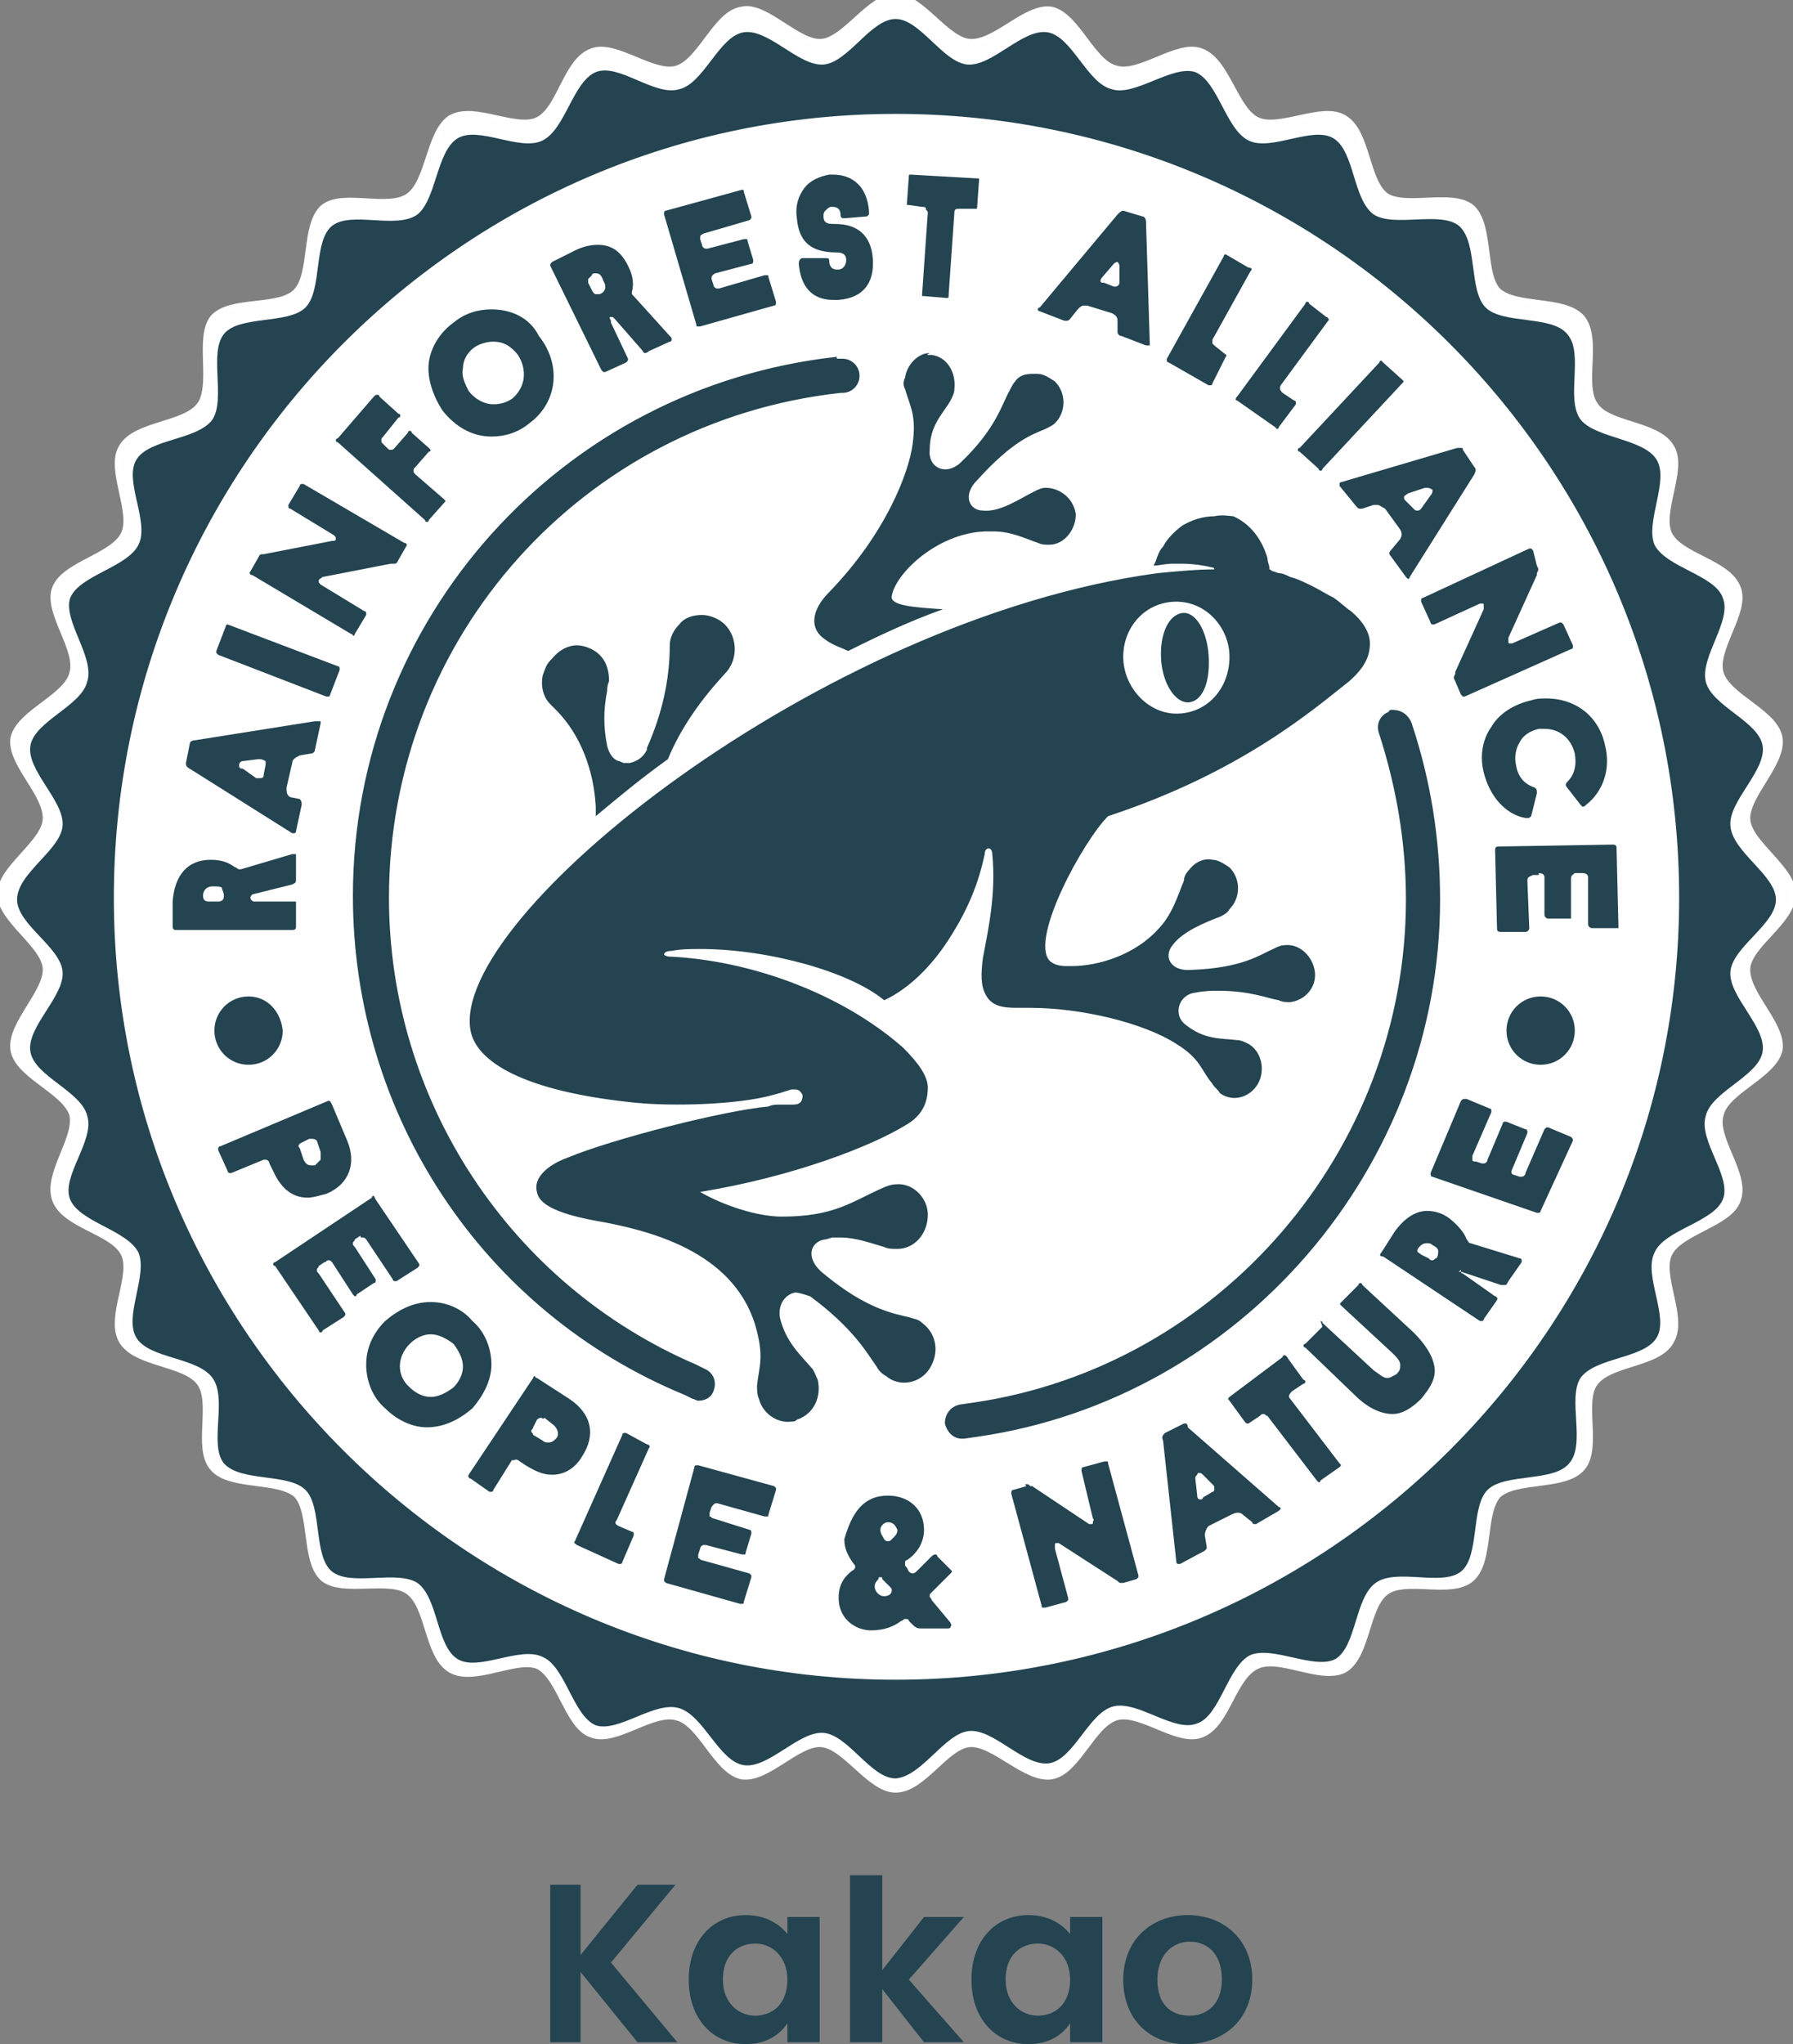
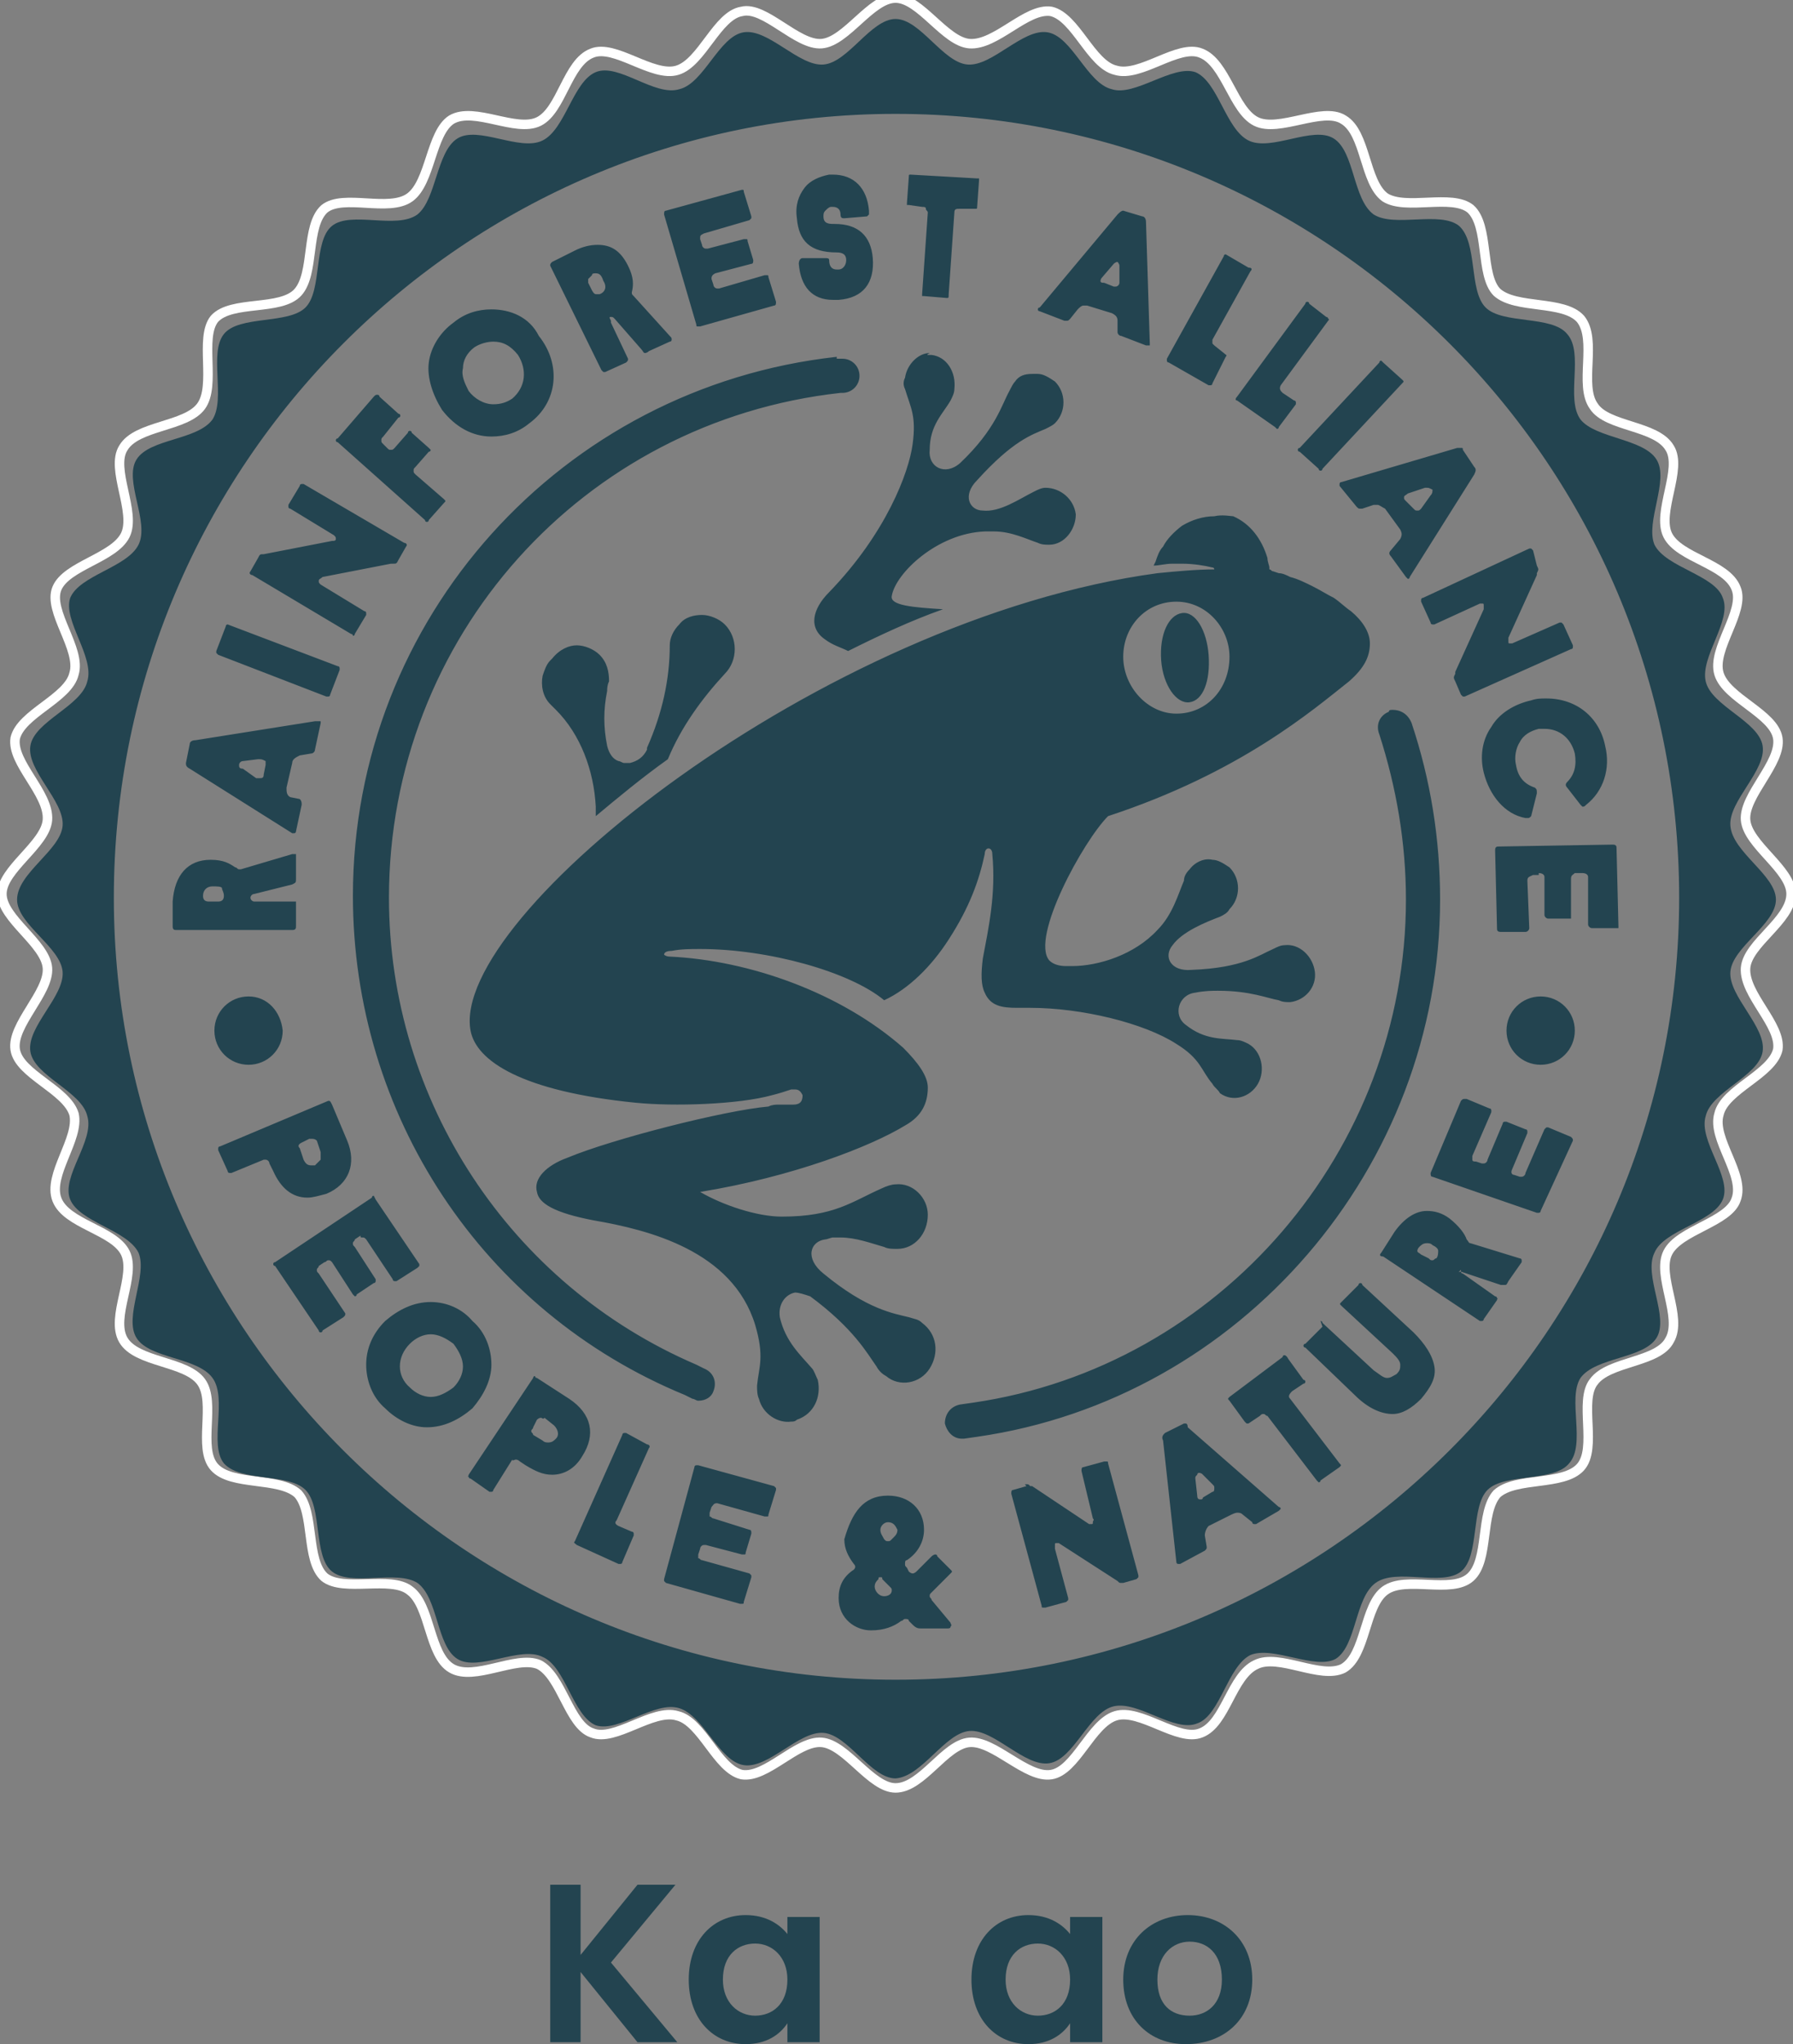
<svg xmlns="http://www.w3.org/2000/svg" version="1.1" id="Ebene_1" x="0px" y="0px" width="94.5px" height="107.7px" viewBox="0 0 94.5 107.7" enable-background="new 0 0 94.5 107.7" xml:space="preserve">
  <rect x="0" y="0" width="94.5" height="107.7" fill="#808080" stroke="none" />
  <g>
-     <path fill-rule="evenodd" clip-rule="evenodd" fill="#FFFFFF" d="M51.1,91.8c1.3-0.1,3,1.9,4.3,1.7c1.3-0.2,2.1-2.7,3.4-3.1   c1.3-0.4,3.3,1.4,4.5,0.9c1.3-0.5,1.6-3,2.9-3.6c1.2-0.6,3.4,0.8,4.6,0.2c1.2-0.7,1.1-3.3,2.2-4.1c1.1-0.8,3.5,0.2,4.5-0.7   c1-0.9,0.5-3.4,1.4-4.4c1-0.9,3.5-0.4,4.4-1.4c0.9-1-0.1-3.5,0.7-4.5c0.8-1.1,3.4-1,4-2.2c0.7-1.2-0.7-3.4-0.1-4.6   c0.6-1.2,3.2-1.6,3.6-2.8c0.5-1.3-1.3-3.2-0.9-4.5c0.3-1.3,2.8-2.1,3.1-3.4c0.2-1.3-1.8-2.9-1.7-4.3c0.1-1.3,2.4-2.5,2.4-3.9   c0-1.3-2.3-2.6-2.4-3.9c-0.1-1.3,1.9-3,1.7-4.3c-0.2-1.3-2.7-2.1-3.1-3.4c-0.4-1.3,1.4-3.3,0.9-4.5c-0.5-1.3-3-1.6-3.6-2.8   c-0.6-1.2,0.8-3.5,0.1-4.6c-0.7-1.2-3.3-1.1-4-2.2c-0.8-1.1,0.2-3.5-0.7-4.6c-0.9-1-3.4-0.5-4.4-1.4c-0.9-0.9-0.4-3.5-1.4-4.4   c-1-0.8-3.4,0.1-4.5-0.6c-1.1-0.8-1-3.4-2.2-4.1c-1.1-0.7-3.4,0.7-4.6,0.1c-1.2-0.6-1.6-3.1-2.9-3.6c-1.2-0.5-3.2,1.3-4.5,0.9   c-1.3-0.3-2.1-2.8-3.4-3.1c-1.3-0.2-2.9,1.8-4.3,1.7c-1.3-0.1-2.6-2.4-3.9-2.4c-1.3,0-2.6,2.3-3.9,2.4c-1.3,0.1-3-2-4.2-1.7   c-1.3,0.2-2.1,2.7-3.4,3.1c-1.3,0.4-3.3-1.4-4.5-0.9c-1.3,0.5-1.6,3-2.8,3.6c-1.2,0.6-3.4-0.8-4.6-0.1c-1.1,0.7-1.1,3.3-2.2,4.1   c-1.1,0.8-3.5-0.2-4.5,0.6c-1,0.9-0.5,3.4-1.4,4.4c-0.9,1-3.5,0.4-4.4,1.4c-0.8,1,0.1,3.5-0.7,4.6c-0.8,1.1-3.4,1-4.1,2.2   c-0.7,1.1,0.7,3.4,0.1,4.6c-0.6,1.2-3.1,1.6-3.6,2.8c-0.5,1.2,1.3,3.2,0.9,4.5c-0.3,1.3-2.8,2.1-3.1,3.4c-0.2,1.3,1.8,2.9,1.7,4.3   c-0.1,1.3-2.4,2.6-2.4,3.9c0,1.3,2.3,2.6,2.4,3.9c0.1,1.3-1.9,3-1.7,4.3c0.2,1.3,2.7,2.1,3.1,3.4c0.3,1.3-1.4,3.2-0.9,4.5   c0.5,1.3,3,1.6,3.6,2.8c0.6,1.2-0.8,3.4-0.1,4.6c0.7,1.2,3.3,1.1,4.1,2.2c0.8,1.1-0.2,3.5,0.7,4.5c0.9,1,3.4,0.5,4.4,1.4   c0.9,1,0.4,3.5,1.4,4.4c1,0.8,3.5-0.1,4.5,0.7c1.1,0.8,1,3.4,2.2,4.1c1.2,0.7,3.4-0.7,4.6-0.2c1.2,0.6,1.6,3.2,2.8,3.6   c1.2,0.5,3.2-1.3,4.5-0.9c1.3,0.3,2.1,2.8,3.4,3.1c1.3,0.2,2.9-1.8,4.2-1.7c1.3,0.1,2.6,2.4,3.9,2.4C48.6,94.2,49.8,91.9,51.1,91.8   " />
    <path fill="none" stroke="#FFFFFF" stroke-width="0.5" stroke-miterlimit="10" d="M51.1,91.8c1.3-0.1,3,1.9,4.3,1.7   c1.3-0.2,2.1-2.7,3.4-3.1c1.3-0.4,3.3,1.4,4.5,0.9c1.3-0.5,1.6-3,2.9-3.6c1.2-0.6,3.4,0.8,4.6,0.2c1.2-0.7,1.1-3.3,2.2-4.1   c1.1-0.8,3.5,0.2,4.5-0.7c1-0.9,0.5-3.4,1.4-4.4c1-0.9,3.5-0.4,4.4-1.4c0.9-1-0.1-3.5,0.7-4.5c0.8-1.1,3.4-1,4-2.2   c0.7-1.2-0.7-3.4-0.1-4.6c0.6-1.2,3.2-1.6,3.6-2.8c0.5-1.3-1.3-3.2-0.9-4.5c0.3-1.3,2.8-2.1,3.1-3.4c0.2-1.3-1.8-2.9-1.7-4.3   c0.1-1.3,2.4-2.5,2.4-3.9c0-1.3-2.3-2.6-2.4-3.9c-0.1-1.3,1.9-3,1.7-4.3c-0.2-1.3-2.7-2.1-3.1-3.4c-0.4-1.3,1.4-3.3,0.9-4.5   c-0.5-1.3-3-1.6-3.6-2.8c-0.6-1.2,0.8-3.5,0.1-4.6c-0.7-1.2-3.3-1.1-4-2.2c-0.8-1.1,0.2-3.5-0.7-4.6c-0.9-1-3.4-0.5-4.4-1.4   c-0.9-0.9-0.4-3.5-1.4-4.4c-1-0.8-3.4,0.1-4.5-0.6c-1.1-0.8-1-3.4-2.2-4.1c-1.1-0.7-3.4,0.7-4.6,0.1c-1.2-0.6-1.6-3.1-2.9-3.6   c-1.2-0.5-3.2,1.3-4.5,0.9c-1.3-0.3-2.1-2.8-3.4-3.1c-1.3-0.2-2.9,1.8-4.3,1.7c-1.3-0.1-2.6-2.4-3.9-2.4c-1.3,0-2.6,2.3-3.9,2.4   c-1.3,0.1-3-2-4.2-1.7c-1.3,0.2-2.1,2.7-3.4,3.1c-1.3,0.4-3.3-1.4-4.5-0.9c-1.3,0.5-1.6,3-2.8,3.6c-1.2,0.6-3.4-0.8-4.6-0.1   c-1.1,0.7-1.1,3.3-2.2,4.1c-1.1,0.8-3.5-0.2-4.5,0.6c-1,0.9-0.5,3.4-1.4,4.4c-0.9,1-3.5,0.4-4.4,1.4c-0.8,1,0.1,3.5-0.7,4.6   c-0.8,1.1-3.4,1-4.1,2.2c-0.7,1.1,0.7,3.4,0.1,4.6c-0.6,1.2-3.1,1.6-3.6,2.8c-0.5,1.2,1.3,3.2,0.9,4.5c-0.3,1.3-2.8,2.1-3.1,3.4   c-0.2,1.3,1.8,2.9,1.7,4.3c-0.1,1.3-2.4,2.6-2.4,3.9c0,1.3,2.3,2.6,2.4,3.9c0.1,1.3-1.9,3-1.7,4.3c0.2,1.3,2.7,2.1,3.1,3.4   c0.3,1.3-1.4,3.2-0.9,4.5c0.5,1.3,3,1.6,3.6,2.8c0.6,1.2-0.8,3.4-0.1,4.6c0.7,1.2,3.3,1.1,4.1,2.2c0.8,1.1-0.2,3.5,0.7,4.5   c0.9,1,3.4,0.5,4.4,1.4c0.9,1,0.4,3.5,1.4,4.4c1,0.8,3.5-0.1,4.5,0.7c1.1,0.8,1,3.4,2.2,4.1c1.2,0.7,3.4-0.7,4.6-0.2   c1.2,0.6,1.6,3.2,2.8,3.6c1.2,0.5,3.2-1.3,4.5-0.9c1.3,0.3,2.1,2.8,3.4,3.1c1.3,0.2,2.9-1.8,4.2-1.7c1.3,0.1,2.6,2.4,3.9,2.4   C48.6,94.2,49.8,91.9,51.1,91.8" />
-     <path fill-rule="evenodd" clip-rule="evenodd" fill="#FEFEFE" d="M51.1,91.8c1.3-0.1,3,1.9,4.3,1.7c1.3-0.2,2.1-2.7,3.4-3.1   c1.3-0.4,3.3,1.4,4.5,0.9c1.3-0.5,1.6-3,2.9-3.6c1.2-0.6,3.4,0.8,4.6,0.2c1.2-0.7,1.1-3.3,2.2-4.1c1.1-0.8,3.5,0.2,4.5-0.7   c1-0.9,0.5-3.4,1.4-4.4c1-0.9,3.5-0.4,4.4-1.4c0.9-1-0.1-3.5,0.7-4.5c0.8-1.1,3.4-1,4-2.2c0.7-1.2-0.7-3.4-0.1-4.6   c0.6-1.2,3.2-1.6,3.6-2.8c0.5-1.3-1.3-3.2-0.9-4.5c0.3-1.3,2.8-2.1,3.1-3.4c0.2-1.3-1.8-2.9-1.7-4.3c0.1-1.3,2.4-2.5,2.4-3.9   c0-1.3-2.3-2.6-2.4-3.9c-0.1-1.3,1.9-3,1.7-4.3c-0.2-1.3-2.7-2.1-3.1-3.4c-0.4-1.3,1.4-3.3,0.9-4.5c-0.5-1.3-3-1.6-3.6-2.8   c-0.6-1.2,0.8-3.5,0.1-4.6c-0.7-1.2-3.3-1.1-4-2.2c-0.8-1.1,0.2-3.5-0.7-4.6c-0.9-1-3.4-0.5-4.4-1.4c-0.9-0.9-0.4-3.5-1.4-4.4   c-1-0.8-3.4,0.1-4.5-0.6c-1.1-0.8-1-3.4-2.2-4.1c-1.1-0.7-3.4,0.7-4.6,0.1c-1.2-0.6-1.6-3.1-2.9-3.6c-1.2-0.5-3.2,1.3-4.5,0.9   c-1.3-0.3-2.1-2.8-3.4-3.1c-1.3-0.2-2.9,1.8-4.3,1.7c-1.3-0.1-2.6-2.4-3.9-2.4c-1.3,0-2.6,2.3-3.9,2.4c-1.3,0.1-3-2-4.2-1.7   c-1.3,0.2-2.1,2.7-3.4,3.1c-1.3,0.4-3.3-1.4-4.5-0.9c-1.3,0.5-1.6,3-2.8,3.6c-1.2,0.6-3.4-0.8-4.6-0.1c-1.1,0.7-1.1,3.3-2.2,4.1   c-1.1,0.8-3.5-0.2-4.5,0.6c-1,0.9-0.5,3.4-1.4,4.4c-0.9,1-3.5,0.4-4.4,1.4c-0.8,1,0.1,3.5-0.7,4.6c-0.8,1.1-3.4,1-4.1,2.2   c-0.7,1.1,0.7,3.4,0.1,4.6c-0.6,1.2-3.1,1.6-3.6,2.8c-0.5,1.2,1.3,3.2,0.9,4.5c-0.3,1.3-2.8,2.1-3.1,3.4c-0.2,1.3,1.8,2.9,1.7,4.3   c-0.1,1.3-2.4,2.6-2.4,3.9c0,1.3,2.3,2.6,2.4,3.9c0.1,1.3-1.9,3-1.7,4.3c0.2,1.3,2.7,2.1,3.1,3.4c0.3,1.3-1.4,3.2-0.9,4.5   c0.5,1.3,3,1.6,3.6,2.8c0.6,1.2-0.8,3.4-0.1,4.6c0.7,1.2,3.3,1.1,4.1,2.2c0.8,1.1-0.2,3.5,0.7,4.5c0.9,1,3.4,0.5,4.4,1.4   c0.9,1,0.4,3.5,1.4,4.4c1,0.8,3.5-0.1,4.5,0.7c1.1,0.8,1,3.4,2.2,4.1c1.2,0.7,3.4-0.7,4.6-0.2c1.2,0.6,1.6,3.2,2.8,3.6   c1.2,0.5,3.2-1.3,4.5-0.9c1.3,0.3,2.1,2.8,3.4,3.1c1.3,0.2,2.9-1.8,4.2-1.7c1.3,0.1,2.6,2.4,3.9,2.4C48.6,94.2,49.8,91.9,51.1,91.8   " />
    <path fill-rule="evenodd" clip-rule="evenodd" fill="#234450" d="M51.1,91.2c1.3-0.1,2.9,1.9,4.2,1.7c1.3-0.2,2.1-2.7,3.4-3   c1.3-0.3,3.2,1.4,4.4,0.9c1.2-0.4,1.6-3,2.8-3.6c1.2-0.5,3.4,0.8,4.5,0.2c1.1-0.7,1-3.2,2.1-4c1.1-0.8,3.5,0.2,4.5-0.6   c1-0.8,0.5-3.4,1.4-4.3c0.9-0.9,3.5-0.4,4.3-1.4c0.9-1-0.1-3.4,0.6-4.5c0.8-1.1,3.3-1,4-2.1c0.7-1.1-0.7-3.3-0.1-4.5   c0.5-1.2,3.1-1.6,3.6-2.8c0.5-1.2-1.3-3.1-0.9-4.4c0.3-1.3,2.8-2.1,3-3.4c0.2-1.3-1.8-2.9-1.7-4.2c0.1-1.3,2.4-2.5,2.4-3.8   c0-1.3-2.3-2.5-2.4-3.9c-0.1-1.3,1.9-2.9,1.7-4.2c-0.2-1.3-2.7-2.1-3-3.4c-0.3-1.3,1.4-3.2,0.9-4.4c-0.4-1.2-3-1.6-3.6-2.8   c-0.5-1.2,0.8-3.4,0.1-4.5c-0.7-1.1-3.2-1.1-4-2.1c-0.8-1.1,0.2-3.5-0.7-4.5c-0.8-1-3.4-0.5-4.3-1.4c-0.9-0.9-0.4-3.4-1.4-4.3   c-1-0.8-3.4,0.1-4.5-0.6c-1.1-0.8-1-3.3-2.1-4c-1.1-0.7-3.3,0.7-4.5,0.1c-1.2-0.6-1.6-3.1-2.8-3.6c-1.2-0.4-3.2,1.3-4.4,0.9   c-1.3-0.3-2.1-2.8-3.4-3c-1.3-0.2-2.9,1.8-4.2,1.7c-1.3-0.1-2.5-2.4-3.8-2.4c-1.3,0-2.5,2.3-3.8,2.4c-1.3,0.1-2.9-1.9-4.2-1.7   c-1.3,0.2-2.1,2.7-3.4,3c-1.3,0.4-3.2-1.4-4.4-0.9c-1.2,0.5-1.6,3-2.8,3.6c-1.2,0.6-3.4-0.8-4.5-0.1c-1.1,0.7-1.1,3.2-2.1,4   c-1.1,0.8-3.5-0.2-4.5,0.6c-1,0.8-0.5,3.4-1.4,4.3c-0.9,0.9-3.5,0.4-4.3,1.4c-0.8,1,0.1,3.4-0.6,4.5c-0.8,1.1-3.3,1-4,2.1   c-0.7,1.1,0.7,3.3,0.1,4.5c-0.6,1.2-3.1,1.6-3.6,2.8c-0.4,1.2,1.3,3.1,0.9,4.4c-0.3,1.3-2.8,2.1-3,3.4c-0.2,1.3,1.8,2.9,1.7,4.2   c-0.1,1.3-2.4,2.5-2.4,3.9c0,1.3,2.3,2.5,2.4,3.8c0.1,1.3-1.9,2.9-1.7,4.2c0.2,1.3,2.7,2.1,3,3.4c0.4,1.3-1.4,3.2-0.9,4.4   c0.5,1.2,3,1.6,3.6,2.8c0.5,1.2-0.8,3.4-0.1,4.5c0.7,1.1,3.2,1,4,2.1c0.8,1.1-0.2,3.5,0.6,4.5c0.9,1,3.4,0.5,4.3,1.4   c0.9,0.9,0.4,3.5,1.4,4.3c1,0.8,3.4-0.1,4.5,0.6c1.1,0.8,1,3.3,2.1,4c1.1,0.7,3.3-0.7,4.5-0.1c1.2,0.5,1.6,3.1,2.8,3.6   c1.2,0.4,3.1-1.3,4.4-0.9c1.3,0.4,2.1,2.8,3.4,3c1.3,0.2,2.9-1.8,4.2-1.7c1.3,0.1,2.5,2.4,3.8,2.4C48.6,93.6,49.8,91.3,51.1,91.2    M47.2,88.5C24.5,88.5,6,70,6,47.3C6,24.5,24.5,6,47.2,6C70,6,88.5,24.5,88.5,47.3C88.5,70,70,88.5,47.2,88.5" />
    <path fill-rule="evenodd" clip-rule="evenodd" fill="#234450" d="M51.4,11c0.1,0,0.1,0,0.1-0.1l0.1-1.4c0-0.1,0-0.1,0-0.1   c0,0-0.1,0-0.1,0l-3.5-0.2c-0.1,0-0.1,0-0.1,0.1l-0.1,1.4c0,0.1,0,0.1,0,0.1c0,0,0.1,0,0.1,0l0.7,0.1c0.1,0,0.2,0,0.2,0.1   c0,0.1,0.1,0.1,0.1,0.2l-0.3,4.3c0,0.1,0,0.1,0,0.1c0,0,0.1,0,0.1,0l1.2,0.1c0.1,0,0.1,0,0.1-0.2l0.3-4.3c0-0.2,0.1-0.2,0.3-0.2   L51.4,11z M43.5,13.6c0.1,0,0.2,0,0.2,0.1c0,0.4,0.2,0.5,0.4,0.5h0.1c0.2,0,0.4-0.2,0.4-0.5c0-0.3-0.2-0.4-0.5-0.4   c-1.4,0-2-0.6-2.1-1.8c-0.1-0.7,0.1-1.2,0.4-1.6c0.3-0.4,0.8-0.6,1.3-0.7c0.1,0,0.2,0,0.2,0c1.1,0,1.8,0.7,1.9,1.9   c0,0.1,0,0.2,0,0.2c0,0-0.1,0.1-0.1,0.1l-1.2,0.1c-0.1,0-0.2,0-0.2-0.2c0-0.3-0.2-0.4-0.4-0.4h-0.1c-0.1,0-0.2,0.1-0.3,0.2   c-0.1,0.1-0.1,0.2-0.1,0.3c0,0.4,0.3,0.4,0.6,0.4c1.2,0,1.9,0.6,2,1.8c0.1,1.3-0.5,2.1-1.8,2.2c-0.1,0-0.2,0-0.3,0   c-1.1,0-1.7-0.7-1.8-1.9c0-0.2,0.1-0.3,0.2-0.3L43.5,13.6 M39.1,10c0.1,0,0.1,0,0.1,0.1l0.4,1.3c0,0.1,0,0.1,0,0.1   c0,0-0.1,0.1-0.1,0.1l-2.4,0.7c-0.2,0.1-0.2,0.1-0.2,0.3l0.1,0.3c0,0.1,0.1,0.2,0.2,0.2c0,0,0.1,0,0.1,0l1.9-0.5h0.1   c0.1,0,0.1,0,0.1,0.1l0.3,1c0,0.1,0,0.2-0.1,0.2l-1.9,0.5c-0.2,0.1-0.2,0.2-0.2,0.3l0.1,0.3c0,0.1,0.1,0.2,0.2,0.2c0,0,0.1,0,0.1,0   l2.4-0.7c0,0,0.1,0,0.1,0c0.1,0,0.1,0,0.1,0.1l0.4,1.3c0,0.1,0,0.2-0.1,0.2l-3.9,1.1c0,0-0.1,0-0.1,0c-0.1,0-0.1,0-0.1-0.1L35,11.3   c0-0.1,0-0.2,0.1-0.2L39.1,10C39.1,10,39.1,10,39.1,10 M58.9,13.8c-0.1,0-0.2,0.1-0.2,0.1l-0.6,0.7C58,14.7,58,14.8,58,14.8   c0,0.1,0.1,0.1,0.2,0.1l0.5,0.2c0,0,0.1,0,0.1,0c0.1,0,0.2-0.1,0.2-0.2l0-0.9C59,13.9,58.9,13.8,58.9,13.8 M59.2,11.1   c-0.1,0-0.2,0.1-0.3,0.2l-4.1,4.9c-0.1,0-0.1,0.1-0.1,0.1c0,0.1,0.1,0.1,0.1,0.1l1.3,0.5c0,0,0.1,0,0.1,0c0.1,0,0.1,0,0.2-0.1   l0.4-0.5c0.1-0.1,0.2-0.2,0.3-0.2c0.1,0,0.1,0,0.2,0l1.3,0.4c0.2,0.1,0.3,0.2,0.3,0.4v0.6c0,0.1,0.1,0.2,0.2,0.2l1.3,0.5h0.1   c0,0,0.1,0,0.1,0c0,0,0-0.1,0-0.1l-0.2-6.4c0-0.2-0.1-0.3-0.2-0.3L59.2,11.1C59.2,11.1,59.2,11.1,59.2,11.1 M31.4,14.4   c-0.1,0-0.2,0-0.2,0.1l0,0c-0.1,0.1-0.1,0.1-0.2,0.2c0,0.1,0,0.1,0,0.2l0.2,0.4c0,0,0.1,0.2,0.2,0.2c0.1,0,0.1,0,0.2,0l0,0   c0.3-0.1,0.4-0.4,0.2-0.7C31.7,14.5,31.6,14.4,31.4,14.4 M32.2,16.7c0.1,0,0.1,0,0.2,0.1l1.4,1.6c0.1,0.1,0.1,0.2,0.2,0.2   c0,0,0.1,0,0.2-0.1l1.1-0.5c0.1,0,0.1-0.1,0.1-0.1c0-0.1,0-0.1-0.1-0.2l-1.9-2.1c-0.1-0.1-0.1-0.1-0.1-0.2c0.1-0.4,0.1-0.8-0.2-1.4   c-0.4-0.8-0.9-1.1-1.6-1.1c-0.4,0-0.8,0.1-1.2,0.3l-1.2,0.6c-0.1,0.1-0.1,0.1-0.1,0.2l2.7,5.5c0.1,0.1,0.1,0.1,0.1,0.1   c0,0,0.1,0,0.1,0l1.1-0.5c0.1-0.1,0.1-0.1,0.1-0.2l-0.9-1.9c0-0.1,0-0.1,0-0.1C32.1,16.7,32.1,16.7,32.2,16.7L32.2,16.7 M64.6,13.4   c0,0-0.1,0-0.1,0.1l-3,5.4c0,0.1,0,0.1,0,0.1c0,0,0,0.1,0.1,0.1l2.1,1.2c0,0,0.1,0,0.1,0c0,0,0.1,0,0.1-0.1l0.7-1.4   c0.1-0.1,0-0.1-0.1-0.2L64,18.2c-0.1-0.1-0.1-0.1-0.1-0.1c0-0.1,0-0.1,0-0.2l2-3.6c0.1-0.1,0.1-0.2-0.1-0.2L64.6,13.4   C64.7,13.4,64.7,13.4,64.6,13.4 M68.9,15.9c0,0-0.1,0-0.1,0.1l-3.6,4.9c-0.1,0.1-0.1,0.2,0,0.2l2,1.4c0,0,0.1,0.1,0.1,0.1   c0,0,0.1,0,0.1-0.1l0.9-1.2c0-0.1,0-0.1,0-0.1c0,0,0-0.1-0.1-0.1l-0.6-0.4c-0.1-0.1-0.2-0.2-0.1-0.4l2.5-3.4c0,0,0.1-0.1,0-0.1   c0,0,0-0.1-0.1-0.1L69,16C69,15.9,68.9,15.9,68.9,15.9 M26,18c-0.3,0-0.7,0.1-1,0.3c-0.4,0.3-0.6,0.7-0.6,1.1   c-0.1,0.4,0.1,0.8,0.3,1.2c0.3,0.4,0.8,0.7,1.3,0.7c0.4,0,0.7-0.1,1-0.3c0.7-0.6,0.8-1.5,0.3-2.3C26.9,18.2,26.5,18,26,18    M25.9,16.3c-0.7,0-1.4,0.2-2,0.7c-0.7,0.5-1.2,1.3-1.3,2.1c-0.1,0.8,0.2,1.7,0.7,2.5c0.7,0.9,1.6,1.4,2.6,1.4c0.7,0,1.4-0.2,2-0.7   c1.5-1.1,1.7-3.1,0.5-4.6C27.9,16.7,26.9,16.3,25.9,16.3 M72.8,19c0,0-0.1,0-0.1,0.1l-4.2,4.5c-0.1,0-0.1,0.1-0.1,0.1   c0,0,0,0.1,0.1,0.1l1,0.9c0,0.1,0.1,0.1,0.1,0.1c0,0,0.1,0,0.1-0.1l4.2-4.5c0.1-0.1,0.1-0.1,0-0.2l-1-0.9   C72.9,19.1,72.8,19,72.8,19 M19.9,20.8c0,0,0.1,0,0.1,0.1l1,0.9c0.1,0,0.1,0.1,0.1,0.1c0,0,0,0.1-0.1,0.1l-0.8,1   c-0.1,0.1-0.1,0.1-0.1,0.2c0,0.1,0,0.1,0.1,0.2l0.2,0.2c0.1,0.1,0.1,0.1,0.2,0.1c0.1,0,0.1,0,0.2-0.1l0.7-0.8   c0-0.1,0.1-0.1,0.1-0.1c0,0,0.1,0,0.1,0.1l0.9,0.8c0,0,0.1,0.1,0.1,0.1c0,0,0,0.1-0.1,0.1l-0.7,0.8c-0.1,0.1-0.1,0.1-0.1,0.2   c0,0.1,0,0.1,0.1,0.2l1.5,1.3c0.1,0.1,0.1,0.1,0,0.2l-0.8,0.9c0,0.1-0.1,0.1-0.1,0.1c0,0-0.1,0-0.1-0.1l-4.6-4.1   c-0.1,0-0.1-0.1-0.1-0.1c0,0,0-0.1,0.1-0.1l1.9-2.2C19.8,20.8,19.8,20.8,19.9,20.8 M77,23.6c0,0-0.1,0-0.2,0l-6.1,1.8   c-0.1,0-0.1,0.1-0.1,0.1c0,0.1,0,0.1,0,0.1l0.9,1.1c0.1,0.1,0.1,0.1,0.2,0.1c0,0,0,0,0.1,0l0.6-0.2c0.1,0,0.1,0,0.2,0   c0.1,0,0.2,0.1,0.4,0.2l0.8,1.1c0.1,0.2,0.1,0.3,0,0.5L73.3,29c-0.1,0.1-0.1,0.2,0,0.3l0.8,1.1c0,0,0.1,0.1,0.1,0.1   c0,0,0.1,0,0.1-0.1l3.4-5.4c0.1-0.2,0.1-0.3,0-0.4l-0.6-0.9C77.1,23.6,77.1,23.6,77,23.6 M75.2,25.7c0,0-0.1,0-0.1,0L74.2,26   c-0.1,0.1-0.2,0.1-0.2,0.2c0,0.1,0,0.1,0.1,0.2l0.4,0.4c0.1,0.1,0.1,0.1,0.2,0.1c0.1,0,0.1,0,0.2-0.1l0.5-0.7   c0.1-0.1,0.1-0.2,0.1-0.3C75.3,25.7,75.3,25.7,75.2,25.7 M15.9,25.5c0,0-0.1,0-0.1,0.1l-0.6,1c0,0.1,0,0.1,0,0.1c0,0,0,0.1,0.1,0.1   l2.3,1.4c0.1,0.1,0.1,0.1,0.1,0.2c0,0.1-0.1,0.1-0.2,0.1l-3.6,0.7c-0.2,0-0.2,0-0.3,0.2l-0.4,0.7c-0.1,0.1,0,0.2,0.1,0.2l5.2,3.1   c0.1,0,0.1,0.1,0.1,0.1c0,0,0.1,0,0.1-0.1l0.6-1c0-0.1,0-0.1,0-0.1c0,0,0-0.1-0.1-0.1l-2.3-1.4c-0.1-0.1-0.1-0.1-0.1-0.2   c0-0.1,0.1-0.1,0.2-0.2l3.6-0.7l0.1,0c0.2,0,0.2,0,0.3-0.2l0.4-0.7c0.1-0.1,0-0.2-0.1-0.2L16,25.5C16,25.5,15.9,25.5,15.9,25.5    M48.9,18.7c0.1,0,0.1,0,0.2,0c0.8,0.1,1.3,0.9,1.2,1.8c0,0.2-0.1,0.4-0.2,0.6c-0.4,0.7-1.1,1.3-1.1,2.6c-0.1,0.9,0.8,1.4,1.6,0.7   c1.9-1.8,2.2-3.1,2.6-3.8c0.1-0.2,0.2-0.4,0.3-0.5c0.2-0.3,0.5-0.4,0.9-0.4h0.3c0.3,0,0.6,0.2,0.9,0.4c0.6,0.6,0.6,1.6,0,2.2   c-0.1,0.1-0.3,0.2-0.5,0.3c-0.7,0.3-1.7,0.6-3.6,2.7c-0.8,0.8-0.4,1.6,0.3,1.6c0.9,0.1,1.9-0.6,2.7-1c0.2-0.1,0.4-0.2,0.6-0.2   c0.8,0,1.5,0.6,1.6,1.4c0,0.8-0.6,1.6-1.4,1.6c-0.2,0-0.4,0-0.6-0.1c-0.6-0.2-1.4-0.6-2.3-0.6c-0.2,0-0.3,0-0.5,0   c-2.5,0.1-4.7,2.2-4.9,3.4c-0.1,0.5,1.1,0.6,2.7,0.7c-1.7,0.6-3.4,1.4-5,2.2c-0.4-0.2-0.8-0.3-1.2-0.6c-0.9-0.6-0.7-1.6,0.2-2.5   c3-3.1,4.2-6.3,4.4-7.8c0.2-1.5-0.1-1.9-0.4-2.9c-0.1-0.2-0.1-0.4,0-0.6c0.1-0.7,0.7-1.3,1.3-1.3C48.8,18.7,48.9,18.7,48.9,18.7    M80.7,28.9c0,0-0.1,0-0.1,0L75,31.5c-0.1,0-0.1,0.1-0.1,0.1c0,0,0,0.1,0,0.1l0.5,1.1c0,0.1,0.1,0.1,0.1,0.1c0,0,0.1,0,0.1,0   l2.4-1.1c0,0,0.1,0,0.1,0c0.1,0,0.1,0,0.1,0.1c0,0.1,0,0.1,0,0.2l-1.5,3.3l0,0.1c-0.1,0.2-0.1,0.2,0,0.4l0.3,0.7   c0.1,0.1,0.1,0.1,0.1,0.1c0,0,0.1,0,0.1,0l5.6-2.5c0.1,0,0.1-0.1,0.1-0.1c0,0,0-0.1,0-0.1l-0.5-1.1c-0.1-0.1-0.1-0.1-0.1-0.1   s-0.1,0-0.1,0l-2.5,1.1c0,0-0.1,0-0.1,0c-0.1,0-0.1,0-0.1-0.1c0-0.1,0-0.1,0-0.2l1.5-3.3l0-0.1c0.1-0.2,0.1-0.2,0-0.4L80.8,29   C80.7,28.9,80.7,28.9,80.7,28.9 M12,32.9c0,0-0.1,0-0.1,0.1l-0.5,1.3c0,0.1,0,0.1,0,0.1c0,0,0.1,0.1,0.1,0.1l5.7,2.2   c0,0,0.1,0,0.1,0c0,0,0.1,0,0.1-0.1l0.5-1.3c0-0.1,0-0.1,0-0.1c0,0,0-0.1-0.1-0.1L12,32.9C12.1,32.9,12,32.9,12,32.9 M62.3,32.3   c-0.7,0.1-1.2,1.1-1.1,2.5c0.1,1.3,0.8,2.3,1.5,2.2c0.7-0.1,1.1-1.1,1-2.5C63.6,33.2,63,32.2,62.3,32.3 M30.4,34   c0.4,0,0.9,0.2,1.2,0.5c0.4,0.4,0.5,0.9,0.5,1.4c-0.1,0.2-0.1,0.4-0.1,0.5c-0.2,1-0.2,1.9,0,2.9v0c0.1,0.4,0.3,0.7,0.6,0.8   c0.1,0,0.2,0.1,0.3,0.1h0.3c0.4-0.1,0.7-0.3,0.9-0.7l0-0.1c0.8-1.8,1.2-3.6,1.2-5.4V34c0-0.4,0.2-0.8,0.5-1.1   c0.3-0.4,0.8-0.5,1.2-0.5c0.4,0,0.9,0.2,1.2,0.5c0.7,0.7,0.7,1.9,0,2.6c-1.2,1.3-2.3,2.8-3,4.5c-1.4,1-2.6,2-3.8,3v-0.5   c-0.1-1.9-0.8-3.8-2.1-5.1c-0.1-0.1-0.1-0.1-0.2-0.2c0,0-0.1-0.1-0.1-0.1c-0.4-0.4-0.5-1-0.4-1.5c0.1-0.3,0.2-0.6,0.4-0.8l0.1-0.1   C29.5,34.2,30,34,30.4,34 M81.4,38.4c0.8,0,1.4,0.5,1.6,1.3c0.1,0.6,0,1.1-0.4,1.5c-0.1,0.1-0.1,0.2,0,0.3l0.7,0.9   c0.1,0.1,0.1,0.1,0.1,0.1c0.1,0,0.1,0,0.2-0.1c0.9-0.7,1.3-1.9,1-3.1c-0.3-1.5-1.5-2.5-3.1-2.5c-0.3,0-0.5,0-0.8,0.1   c-0.9,0.2-1.7,0.7-2.1,1.4c-0.5,0.7-0.6,1.6-0.4,2.4c0.3,1.2,1.1,2.2,2.2,2.4c0.1,0,0.1,0,0.1,0c0.1,0,0.1,0,0.2-0.1l0.3-1.2   c0-0.2,0-0.2-0.1-0.3c-0.6-0.2-0.9-0.6-1-1.2c-0.1-0.4,0-0.9,0.2-1.2c0.2-0.4,0.6-0.6,1-0.7C81.1,38.4,81.2,38.4,81.4,38.4    M13.6,40l-0.8,0.1c-0.1,0-0.2,0.1-0.2,0.2c0,0.1,0,0.2,0.2,0.2l0.7,0.5c0.1,0,0.1,0,0.2,0c0.1,0,0.2,0,0.2-0.2l0.1-0.5   c0-0.1,0-0.2,0-0.2C13.8,40,13.8,40,13.6,40L13.6,40 M16.6,38L10.3,39c-0.2,0-0.3,0.1-0.3,0.2l-0.2,1c0,0.1,0,0.2,0.2,0.3l5.4,3.4   c0,0,0.1,0,0.1,0c0.1,0,0.1-0.1,0.1-0.1l0.3-1.4c0-0.1,0-0.2-0.1-0.3L15.3,42c-0.2-0.1-0.2-0.3-0.2-0.5l0.3-1.3   c0-0.2,0.2-0.3,0.4-0.4l0.6-0.1c0.1,0,0.2-0.1,0.2-0.2l0.3-1.4c0,0,0-0.1,0-0.1C16.7,38,16.7,38,16.6,38L16.6,38 M81.1,46   c0.2,0,0.3,0.1,0.3,0.2l0,2c0,0.1,0.1,0.2,0.2,0.2l1.1,0c0.1,0,0.1,0,0.1,0c0,0,0-0.1,0-0.1l0-2c0-0.2,0.1-0.2,0.2-0.3h0.4   c0.2,0,0.3,0.1,0.3,0.2l0,2.5c0,0.1,0.1,0.2,0.2,0.2l1.3,0c0.1,0,0.1,0,0.1,0c0,0,0-0.1,0-0.1l-0.1-4.1c0-0.1,0-0.2-0.2-0.2   L79,44.6c-0.1,0-0.2,0-0.2,0.2l0.1,4.1c0,0.1,0,0.2,0.2,0.2l1.3,0c0.1,0,0.2-0.1,0.2-0.2l-0.1-2.5c0-0.2,0.1-0.2,0.3-0.3H81.1    M11.1,45.3c0.7,0,1,0.2,1.3,0.4c0.1,0,0.1,0.1,0.2,0.1h0.1l2.7-0.8c0,0,0.1,0,0.1,0c0,0,0.1,0,0.1,0c0,0,0,0.1,0,0.1l0,1.2   c0,0.2,0,0.2-0.2,0.3l-2,0.5c-0.1,0-0.2,0.1-0.2,0.2c0,0.1,0.1,0.2,0.2,0.2h2.1c0.1,0,0.1,0,0.1,0c0,0,0,0.1,0,0.1v1.2   c0,0.1,0,0.2-0.2,0.2l-6.1,0c-0.1,0-0.2,0-0.2-0.2v-1.3C9.2,46.1,9.9,45.3,11.1,45.3 M11.2,46.7c-0.3,0-0.5,0.2-0.5,0.5v0   c0,0.2,0.1,0.3,0.3,0.3h0.5c0.2,0,0.3-0.1,0.3-0.3c0-0.2-0.1-0.3-0.1-0.4S11.4,46.7,11.2,46.7 M13.1,52.5c-1,0-1.8,0.8-1.8,1.8   c0,1,0.8,1.8,1.8,1.8c1,0,1.8-0.8,1.8-1.8C14.8,53.3,14.1,52.5,13.1,52.5 M81.2,52.5c-1,0-1.8,0.8-1.8,1.8c0,1,0.8,1.8,1.8,1.8   c1,0,1.8-0.8,1.8-1.8C83,53.3,82.2,52.5,81.2,52.5 M16.4,60c0,0-0.1,0-0.1,0l-0.4,0.2c-0.2,0.1-0.2,0.2-0.1,0.3l0.2,0.6   c0.1,0.2,0.2,0.3,0.4,0.3c0.1,0,0.2,0,0.2,0c0.1-0.1,0.2-0.2,0.3-0.3c0-0.1,0-0.2,0-0.4l-0.2-0.6C16.6,60,16.5,60,16.4,60 M17.3,58   C17.3,58,17.3,58,17.3,58l-5.7,2.4c-0.1,0-0.1,0.1-0.1,0.1c0,0,0,0.1,0,0.1l0.5,1.1c0,0.1,0.1,0.1,0.1,0.1s0.1,0,0.1,0l1.7-0.7   c0.1,0,0.1,0,0.1,0c0.1,0,0.2,0.1,0.2,0.2l0.2,0.4c0.4,0.9,1,1.4,1.8,1.4c0.3,0,0.6-0.1,1-0.2c1.2-0.5,1.6-1.6,1.1-2.8l-0.8-1.9   C17.4,58,17.4,58,17.3,58 M77.2,57.9c0,0,0.1,0,0.1,0l1.2,0.5c0.1,0,0.1,0.1,0.1,0.1c0,0,0,0.1,0,0.1l-1,2.3c0,0.1,0,0.1,0,0.2   c0,0.1,0.1,0.1,0.2,0.1l0.3,0.1c0.1,0,0.1,0,0.1,0c0.1,0,0.2-0.1,0.2-0.2l0.8-1.9c0-0.1,0.1-0.1,0.1-0.1c0,0,0.1,0,0.1,0l1,0.4   c0.1,0,0.1,0.1,0.1,0.1c0,0,0,0.1,0,0.1l-0.8,1.9c-0.1,0.2,0,0.3,0.1,0.3l0.3,0.1c0.1,0,0.1,0,0.1,0c0.1,0,0.2-0.1,0.2-0.2l1-2.3   c0.1-0.1,0.1-0.1,0.1-0.1c0,0,0.1,0,0.1,0l1.2,0.5c0.1,0.1,0.1,0.1,0.1,0.2l-1.7,3.7c0,0.1-0.1,0.1-0.1,0.1c0,0-0.1,0-0.1,0   L75.5,62c-0.1,0-0.1-0.1-0.1-0.2L77,58C77.1,57.9,77.1,57.9,77.2,57.9 M75.2,65.5c-0.2,0-0.3,0.1-0.4,0.2l0,0   c-0.1,0.1-0.1,0.2-0.1,0.2c0,0.1,0.1,0.1,0.2,0.2l0.4,0.2c0.1,0.1,0.1,0.1,0.2,0.1c0.1,0,0.1-0.1,0.2-0.1l0,0   c0.1-0.1,0.1-0.3,0.1-0.4c0-0.1-0.1-0.2-0.3-0.3C75.4,65.5,75.3,65.5,75.2,65.5 M77,67C77,67,77,67.1,77,67l2.1,0.7   c0.1,0,0.1,0,0.2,0c0.1,0,0.1,0,0.2-0.2l0.7-1c0,0,0-0.1,0-0.1c0-0.1-0.1-0.1-0.1-0.1l-2.6-0.8c-0.1,0-0.1-0.1-0.2-0.2   c-0.1-0.3-0.4-0.7-0.9-1.1c-0.4-0.3-0.8-0.4-1.2-0.4c-0.6,0-1.2,0.4-1.7,1.1l-0.7,1.1c-0.1,0.1-0.1,0.2,0.1,0.2l5.1,3.4   c0.1,0,0.1,0,0.1,0c0,0,0.1,0,0.1-0.1l0.7-1c0-0.1,0.1-0.1,0-0.1c0,0,0-0.1-0.1-0.1l-1.7-1.2c-0.1,0-0.1-0.1-0.1-0.1   c0,0,0-0.1,0-0.1C76.8,67.1,76.9,67,77,67 M19.1,65.2c0.1,0,0.1,0,0.2,0.1l1.4,2.1c0,0.1,0.1,0.1,0.1,0.1c0,0,0.1,0,0.1,0l1.1-0.7   c0,0,0.1-0.1,0.1-0.1c0,0,0-0.1,0-0.1l-2.3-3.4C19.7,63,19.7,63,19.7,63c0,0-0.1,0-0.1,0.1l-5.1,3.4c-0.1,0-0.1,0.1-0.1,0.1   c0,0,0,0.1,0.1,0.1l2.3,3.4c0,0.1,0.1,0.1,0.1,0.1c0,0,0.1,0,0.1-0.1l1.1-0.7c0.1-0.1,0.1-0.1,0.1-0.2l-1.4-2.1   c-0.1-0.1-0.1-0.1-0.1-0.2c0-0.1,0.1-0.1,0.1-0.2l0.3-0.2c0.1,0,0.1-0.1,0.2-0.1c0.1,0,0.1,0,0.2,0.1l1.1,1.7   c0.1,0.1,0.1,0.1,0.1,0.1c0,0,0.1,0,0.1-0.1l0.9-0.6c0.1,0,0.1-0.1,0.1-0.1c0,0,0-0.1,0-0.1l-1.1-1.7c-0.1-0.1-0.1-0.1-0.1-0.2   c0-0.1,0.1-0.1,0.1-0.2l0.3-0.2C19,65.2,19,65.2,19.1,65.2 M44.1,18.8c-14.5,1.6-25.5,13.8-25.5,28.4c0,11.5,6.8,21.9,17.5,26.3   l0.4,0.2c0.1,0,0.2,0.1,0.3,0.1c0.4,0,0.7-0.2,0.8-0.5c0.2-0.5,0-1-0.5-1.2l-0.4-0.2C26.9,67.7,20.5,58,20.5,47.3   c0-13.7,10.2-25.1,23.8-26.6h0.1c0.5,0,0.9-0.4,0.9-0.9c0-0.5-0.4-0.9-0.9-0.9H44.1 M69.6,69.6c0,0,0.1,0,0.1,0.1l2.7,2.5   c0.3,0.2,0.5,0.4,0.7,0.4c0.2,0,0.3-0.1,0.5-0.2c0.2-0.2,0.2-0.3,0.2-0.5c0-0.2-0.2-0.4-0.4-0.6l-2.7-2.5c-0.1-0.1-0.1-0.1,0-0.2   l0.9-0.9c0-0.1,0.1-0.1,0.1-0.1c0,0,0.1,0,0.1,0.1l2.7,2.5c0.6,0.6,1,1.2,1.1,1.8c0.1,0.6-0.2,1.1-0.7,1.7c-0.5,0.5-1,0.8-1.5,0.8   c-0.6,0-1.3-0.3-2-1l-2.6-2.5c-0.1,0-0.1-0.1-0.1-0.1c0,0,0-0.1,0.1-0.1l0.9-0.9C69.6,69.6,69.6,69.6,69.6,69.6 M64,27.2   c-0.6,0-1.2,0.2-1.7,0.5c-0.4,0.3-0.8,0.7-1,1.1c-0.2,0.2-0.3,0.5-0.4,0.8l-0.1,0.2c0.3,0,0.6-0.1,1-0.1h0.5c0.6,0,1.2,0.1,1.6,0.2   c0.1,0,0.1,0.1,0.1,0.1c-0.9,0-2,0.1-3,0.2c-17.7,2.4-37.3,18.1-36.2,24.1c0.3,1.6,2.7,3.2,8.7,3.8c2,0.2,5.4,0.1,7.2-0.4   c0.4-0.1,0.7-0.2,1-0.3h0.2c0.2,0,0.3,0.1,0.4,0.3c0,0.3-0.1,0.5-0.5,0.5c-0.1,0-0.2,0-0.3,0c-0.1,0-0.1,0-0.1,0h-0.2   c-0.1,0-0.1,0-0.2,0c-0.1,0-0.3,0-0.5,0.1c-2.3,0.2-8.2,1.7-10.6,2.7c-1.1,0.4-1.8,1.1-1.6,1.8c0.1,0.6,0.9,1.1,3,1.5   c2.9,0.5,7.3,1.6,8.5,5.5c0.5,1.7,0.2,2.2,0.1,3.2c0,0.2,0,0.5,0.1,0.7c0.2,0.8,1,1.3,1.7,1.2c0.1,0,0.2,0,0.3-0.1   c0.9-0.3,1.3-1.2,1.1-2.1c-0.1-0.2-0.2-0.5-0.3-0.6c-0.6-0.7-1.4-1.4-1.7-2.7c-0.1-0.7,0.3-1.2,0.8-1.3c0.2,0,0.5,0.1,0.8,0.2   c2.3,1.7,3,3,3.5,3.7c0.1,0.2,0.3,0.4,0.5,0.5c0.7,0.6,1.8,0.4,2.3-0.4c0.5-0.8,0.4-1.8-0.4-2.4c-0.2-0.2-0.4-0.2-0.7-0.3   c-0.8-0.2-2.2-0.4-4.5-2.3c-1-0.8-0.7-1.7,0.1-1.8c0.1,0,0.3-0.1,0.4-0.1h0.4c0.8,0,1.6,0.3,2.3,0.5c0.2,0.1,0.4,0.1,0.7,0.1   c0.9,0,1.6-0.8,1.6-1.8c0-0.9-0.8-1.7-1.7-1.6c-0.2,0-0.5,0.1-0.7,0.2c-1.6,0.7-2.5,1.5-5.3,1.5c-1.3,0-3.1-0.6-4.3-1.3   c4.9-0.8,9-2.4,10.8-3.5c0.9-0.5,1.2-1.2,1.2-2c0-0.6-0.5-1.3-1.3-2.1c-3.3-2.9-8.1-4.6-12.3-4.8c-0.2,0-0.3-0.1-0.3-0.1   c0-0.1,0.1-0.2,0.4-0.2c0.5-0.1,1-0.1,1.5-0.1c3.6,0,7.9,1.2,9.7,2.7c1.3-0.6,2.5-1.8,3.4-3.2c1.1-1.7,1.6-3.1,1.9-4.5   c0-0.2,0.1-0.3,0.2-0.3c0.1,0,0.2,0.1,0.2,0.3c0.2,2.1-0.2,3.9-0.5,5.5c-0.1,0.8-0.1,1.4,0.1,1.8c0.3,0.7,0.9,0.8,1.7,0.8   c0.2,0,0.5,0,0.7,0c2.7,0,6,0.8,7.7,1.9c1.3,0.8,1.3,1.4,1.9,2.1c0.1,0.2,0.3,0.3,0.4,0.5c0.7,0.5,1.6,0.2,2-0.5   c0.4-0.7,0.2-1.7-0.5-2.1c-0.2-0.1-0.4-0.2-0.6-0.2c-0.8-0.1-1.7,0-2.7-0.8c-0.7-0.5-0.4-1.6,0.5-1.7c0.5-0.1,0.9-0.1,1.2-0.1   c1.7,0,2.6,0.4,3.2,0.5c0.2,0.1,0.4,0.1,0.6,0.1c0.8-0.1,1.4-0.8,1.3-1.6c-0.1-0.8-0.8-1.5-1.6-1.4c-0.2,0-0.4,0.1-0.6,0.2   c-0.7,0.3-1.6,1-4.3,1.1c-1.1,0.1-1.5-0.7-1-1.3c0.5-0.7,1.7-1.2,2.5-1.5c0.2-0.1,0.4-0.2,0.5-0.4c0.6-0.6,0.6-1.6,0-2.2   c-0.3-0.2-0.6-0.4-0.9-0.4c-0.4-0.1-0.9,0.1-1.2,0.5c-0.2,0.2-0.3,0.4-0.3,0.6c-0.3,0.7-0.6,1.8-1.4,2.6c-1.2,1.3-3.1,1.9-4.5,1.9   h-0.3c-0.4,0-0.7-0.1-0.9-0.3c-1-1.2,1.8-6.3,3.1-7.6c7-2.3,10.8-5.6,12.7-7.1c0.8-0.7,1.1-1.3,1.1-2c0-0.6-0.4-1.2-1-1.7   c-0.3-0.2-0.6-0.5-0.9-0.7c-0.4-0.2-0.7-0.4-1.1-0.6c-0.4-0.2-0.8-0.4-1.2-0.5c-0.2-0.1-0.4-0.2-0.6-0.2l-0.3-0.1   c-0.1,0-0.1-0.1-0.2-0.1c0,0,0,0,0-0.1c0-0.1-0.1-0.3-0.1-0.5v0c-0.3-1-0.9-1.8-1.8-2.2C64.9,27.2,64.4,27.1,64,27.2 M62,31.7   c-1.6,0-2.8,1.3-2.8,2.9c0,1.6,1.3,3,2.8,3c1.6,0,2.8-1.3,2.8-3C64.8,33.1,63.6,31.7,62,31.7 M22.7,70.3c-0.4,0-0.8,0.2-1.1,0.5   c-0.7,0.7-0.7,1.7,0,2.3c0.3,0.3,0.7,0.5,1.1,0.5c0.4,0,0.8-0.2,1.2-0.5c0.3-0.3,0.5-0.7,0.5-1.1c0-0.4-0.2-0.8-0.5-1.2   C23.5,70.5,23.1,70.3,22.7,70.3 M22.7,68.6c-0.9,0-1.7,0.4-2.4,1c-0.7,0.7-1,1.5-1,2.3c0,0.8,0.3,1.7,1,2.3c0.6,0.6,1.4,1,2.2,1   c0.9,0,1.7-0.4,2.4-1c0.6-0.7,1-1.5,1-2.3c0-0.8-0.3-1.7-1-2.3C24.4,69,23.6,68.6,22.7,68.6 M73.4,37.4c-0.1,0-0.2,0-0.2,0.1   c-0.5,0.2-0.7,0.7-0.5,1.2c0.9,2.8,1.4,5.7,1.4,8.7c0,13.2-9.8,24.6-22.8,26.5l-0.7,0.1c-0.5,0.1-0.8,0.5-0.8,1   c0.1,0.4,0.4,0.8,0.9,0.8l0.1,0l0.7-0.1c13.9-2,24.4-14.2,24.4-28.3c0-3.2-0.5-6.3-1.5-9.3C74.2,37.6,73.8,37.4,73.4,37.4    M67.7,71.4c0,0-0.1,0-0.1,0.1l-2.8,2.1c-0.1,0.1-0.1,0.1,0,0.2l0.8,1.1c0.1,0.1,0.1,0.1,0.1,0.1c0,0,0.1,0,0.1,0l0.6-0.4   c0.1-0.1,0.1-0.1,0.2-0.1c0.1,0,0.1,0.1,0.2,0.1l2.6,3.4c0.1,0.1,0.1,0.1,0.1,0.1c0,0,0.1,0,0.1-0.1l1-0.7c0.1-0.1,0.1-0.1,0-0.2   L68,73.7c-0.1-0.1-0.1-0.2,0.1-0.4l0.6-0.4c0.1,0,0.1-0.1,0.1-0.1c0,0,0-0.1-0.1-0.1l-0.8-1.1C67.8,71.4,67.7,71.4,67.7,71.4    M28.5,74.7c-0.1,0-0.2,0.1-0.2,0.1l-0.2,0.4c0,0.1-0.1,0.1-0.1,0.2c0,0.1,0.1,0.1,0.1,0.2l0.5,0.3c0.1,0.1,0.2,0.1,0.3,0.1   c0.2,0,0.3-0.1,0.4-0.2c0.2-0.2,0.1-0.5-0.1-0.7l-0.5-0.4C28.6,74.8,28.6,74.7,28.5,74.7 M27.2,76.9c0,0,0.1,0,0.2,0.1l0.3,0.2   c0.5,0.3,0.9,0.5,1.4,0.5c0.6,0,1.2-0.3,1.6-1c0.7-1.1,0.5-2.2-0.7-3l-1.7-1.1c-0.1,0-0.1-0.1-0.1-0.1c0,0-0.1,0-0.1,0.1l-3.4,5.1   c0,0.1-0.1,0.1,0,0.1c0,0,0,0.1,0.1,0.1l1,0.7c0.1,0,0.1,0,0.1,0c0,0,0.1,0,0.1-0.1l1-1.6C27,77,27.1,76.9,27.2,76.9 M63.2,77.6   c0,0-0.1,0-0.1,0.1c-0.1,0.1-0.1,0.1-0.1,0.2l0.1,0.9c0,0.2,0.1,0.2,0.2,0.2c0,0,0.1,0,0.1-0.1l0.5-0.3c0.1,0,0.1-0.1,0.1-0.2   c0-0.1,0-0.1-0.1-0.2l-0.6-0.6C63.4,77.7,63.3,77.6,63.2,77.6 M65.2,79.7c0.1,0,0.2,0,0.3,0.1l0.5,0.4c0,0.1,0.1,0.1,0.1,0.1   c0,0,0.1,0,0.1,0l1.2-0.7c0,0,0.1-0.1,0.1-0.1c0,0,0-0.1-0.1-0.1l-4.8-4.2C62.6,75,62.5,75,62.5,75c0,0-0.1,0-0.1,0l-1,0.5   c-0.1,0.1-0.2,0.2-0.1,0.4l0.7,6.4c0,0,0,0.1,0.1,0.1c0,0,0.1,0,0.1,0l1.3-0.7c0.1-0.1,0.1-0.1,0.1-0.2l-0.1-0.6   c0-0.2,0.1-0.4,0.2-0.5l1.2-0.6C65.1,79.7,65.2,79.7,65.2,79.7 M32.9,75.5c0,0-0.1,0-0.1,0.1l-2.5,5.6c-0.1,0.1,0,0.1,0.1,0.2   l2.2,1c0,0,0.1,0,0.1,0c0,0,0.1,0,0.1-0.1l0.6-1.4c0-0.1,0-0.1,0-0.1c0,0,0-0.1-0.1-0.1l-0.7-0.3c-0.2-0.1-0.2-0.2-0.1-0.3l1.7-3.8   c0.1-0.1,0-0.2-0.1-0.2L33,75.5C33,75.5,32.9,75.5,32.9,75.5 M37.8,79.2C37.8,79.2,37.8,79.2,37.8,79.2l2.5,0.7c0,0,0,0,0.1,0   c0.1,0,0.1,0,0.1-0.1l0.4-1.3c0-0.1,0-0.1,0-0.1c0,0-0.1-0.1-0.1-0.1l-4-1.1c0,0,0,0-0.1,0c0,0-0.1,0-0.1,0.1l-1.6,5.9   c0,0.1,0,0.1,0,0.1c0,0,0.1,0.1,0.1,0.1l3.9,1.1c0,0,0.1,0,0.1,0c0.1,0,0.1,0,0.1-0.1l0.4-1.3c0-0.1,0-0.1,0-0.1   c0,0-0.1-0.1-0.1-0.1L37,82.2c-0.1,0-0.1-0.1-0.2-0.1c0-0.1,0-0.1,0-0.2l0.1-0.3c0-0.1,0.1-0.2,0.2-0.2c0,0,0.1,0,0.1,0l1.9,0.5   c0,0,0.1,0,0.1,0c0.1,0,0.1,0,0.1-0.1l0.3-1c0-0.1,0-0.2-0.1-0.2L37.6,80c-0.1,0-0.1-0.1-0.2-0.1c0-0.1,0-0.1,0-0.2l0.1-0.3   C37.6,79.3,37.6,79.2,37.8,79.2 M54.1,78.2c0.1,0,0.1,0,0.2,0.1l0.1,0l3,2c0,0,0.1,0,0.1,0c0.1,0,0.1,0,0.1-0.1   c0-0.1,0.1-0.1,0-0.2L57,77.5c0-0.1,0-0.2,0.1-0.2l1.1-0.3c0,0,0.1,0,0.1,0c0.1,0,0.1,0,0.1,0.1L60,83c0,0.1,0,0.1,0,0.1   c0,0-0.1,0.1-0.1,0.1l-0.7,0.2c-0.1,0-0.1,0-0.1,0c-0.1,0-0.1,0-0.2-0.1l-3.1-2c0,0-0.1,0-0.1,0c-0.1,0-0.1,0-0.1,0.1   c0,0.1,0,0.1,0,0.2l0.7,2.6c0,0.1,0,0.1,0,0.1c0,0-0.1,0.1-0.1,0.1l-1.1,0.3l-0.1,0c-0.1,0-0.1,0-0.1-0.1l-1.6-5.9   c0-0.1,0-0.2,0.1-0.2l0.7-0.2C54,78.2,54,78.2,54.1,78.2 M46.8,80.2c-0.2,0-0.4,0.2-0.4,0.4c0,0.2,0.1,0.3,0.2,0.5   c0.1,0.1,0.1,0.1,0.2,0.1c0.1,0,0.1,0,0.2-0.1l0.1-0.1c0.1-0.1,0.2-0.2,0.2-0.4C47.2,80.4,47.1,80.2,46.8,80.2 M46.8,78.8   c1.1,0,1.9,0.7,1.9,1.8c0,0.6-0.3,1.2-0.9,1.6c-0.1,0-0.1,0.1-0.1,0.2c0,0.1,0,0.1,0.1,0.2l0.1,0.2c0,0,0.1,0.1,0.2,0.1   c0.1,0,0.2-0.1,0.2-0.1l0.8-0.8c0,0,0.1-0.1,0.2-0.1c0,0,0.1,0,0.1,0.1l0.7,0.7c0.1,0.1,0.1,0.1,0,0.2l-1,1   c-0.1,0.1-0.1,0.1-0.1,0.2c0,0.1,0.1,0.1,0.1,0.2l1,1.2c0,0.1,0.1,0.1,0,0.2c0,0.1-0.1,0.1-0.2,0.1h-1.3c-0.2,0-0.3,0-0.5-0.2   l-0.2-0.2c0-0.1-0.1-0.1-0.2-0.1c-0.1,0-0.1,0.1-0.2,0.1c-0.4,0.3-0.9,0.5-1.6,0.5h0c-0.8,0-1.7-0.6-1.7-1.7c0-0.6,0.2-1.1,0.8-1.5   c0.1-0.1,0.1-0.2,0-0.3c-0.3-0.4-0.5-0.8-0.5-1.3C44.9,79.7,45.5,78.8,46.8,78.8 M46.4,83.1c-0.1,0-0.1,0-0.1,0.1   c-0.1,0.1-0.2,0.2-0.2,0.4c0,0.2,0.2,0.5,0.5,0.5c0.2,0,0.4-0.1,0.4-0.3c0-0.1,0-0.1-0.1-0.2l-0.4-0.4   C46.5,83.1,46.5,83.1,46.4,83.1" />
    <polygon fill-rule="evenodd" clip-rule="evenodd" fill="#234450" points="30.6,107.6 30.6,103.9 33.6,107.6 35.7,107.6 32.2,103.4    35.6,99.3 33.6,99.3 30.6,103 30.6,99.3 29,99.3 29,107.6  " />
    <path fill-rule="evenodd" clip-rule="evenodd" fill="#234450" d="M38.1,104.3c0-1.3,0.8-1.9,1.7-1.9c0.9,0,1.7,0.7,1.7,1.9   c0,1.3-0.8,1.9-1.7,1.9C38.9,106.2,38.1,105.5,38.1,104.3 M41.5,106.6v1h1.7V101h-1.7v0.9c-0.4-0.5-1.1-1-2.2-1c-1.7,0-3,1.3-3,3.4   c0,2.1,1.3,3.4,3,3.4C40.4,107.7,41.1,107.2,41.5,106.6" />
-     <polygon fill-rule="evenodd" clip-rule="evenodd" fill="#234450" points="46.5,107.6 46.5,104.8 48.7,107.6 50.8,107.6 47.9,104.3    50.8,101 48.7,101 46.5,103.8 46.5,98.8 44.8,98.8 44.8,107.6  " />
    <path fill-rule="evenodd" clip-rule="evenodd" fill="#234450" d="M53,104.3c0-1.3,0.8-1.9,1.7-1.9c0.9,0,1.7,0.7,1.7,1.9   c0,1.3-0.8,1.9-1.7,1.9C53.8,106.2,53,105.5,53,104.3 M56.4,106.6v1h1.7V101h-1.7v0.9c-0.4-0.5-1.1-1-2.2-1c-1.7,0-3,1.3-3,3.4   c0,2.1,1.3,3.4,3,3.4C55.3,107.7,56,107.2,56.4,106.6" />
    <path fill-rule="evenodd" clip-rule="evenodd" fill="#234450" d="M66,104.3c0-2.1-1.5-3.4-3.4-3.4c-1.9,0-3.4,1.3-3.4,3.4   c0,2.1,1.4,3.4,3.3,3.4C64.5,107.7,66,106.4,66,104.3 M61,104.3c0-1.3,0.8-2,1.7-2c0.9,0,1.7,0.6,1.7,2c0,1.3-0.8,1.9-1.7,1.9   C61.7,106.2,61,105.6,61,104.3" />
  </g>
</svg>